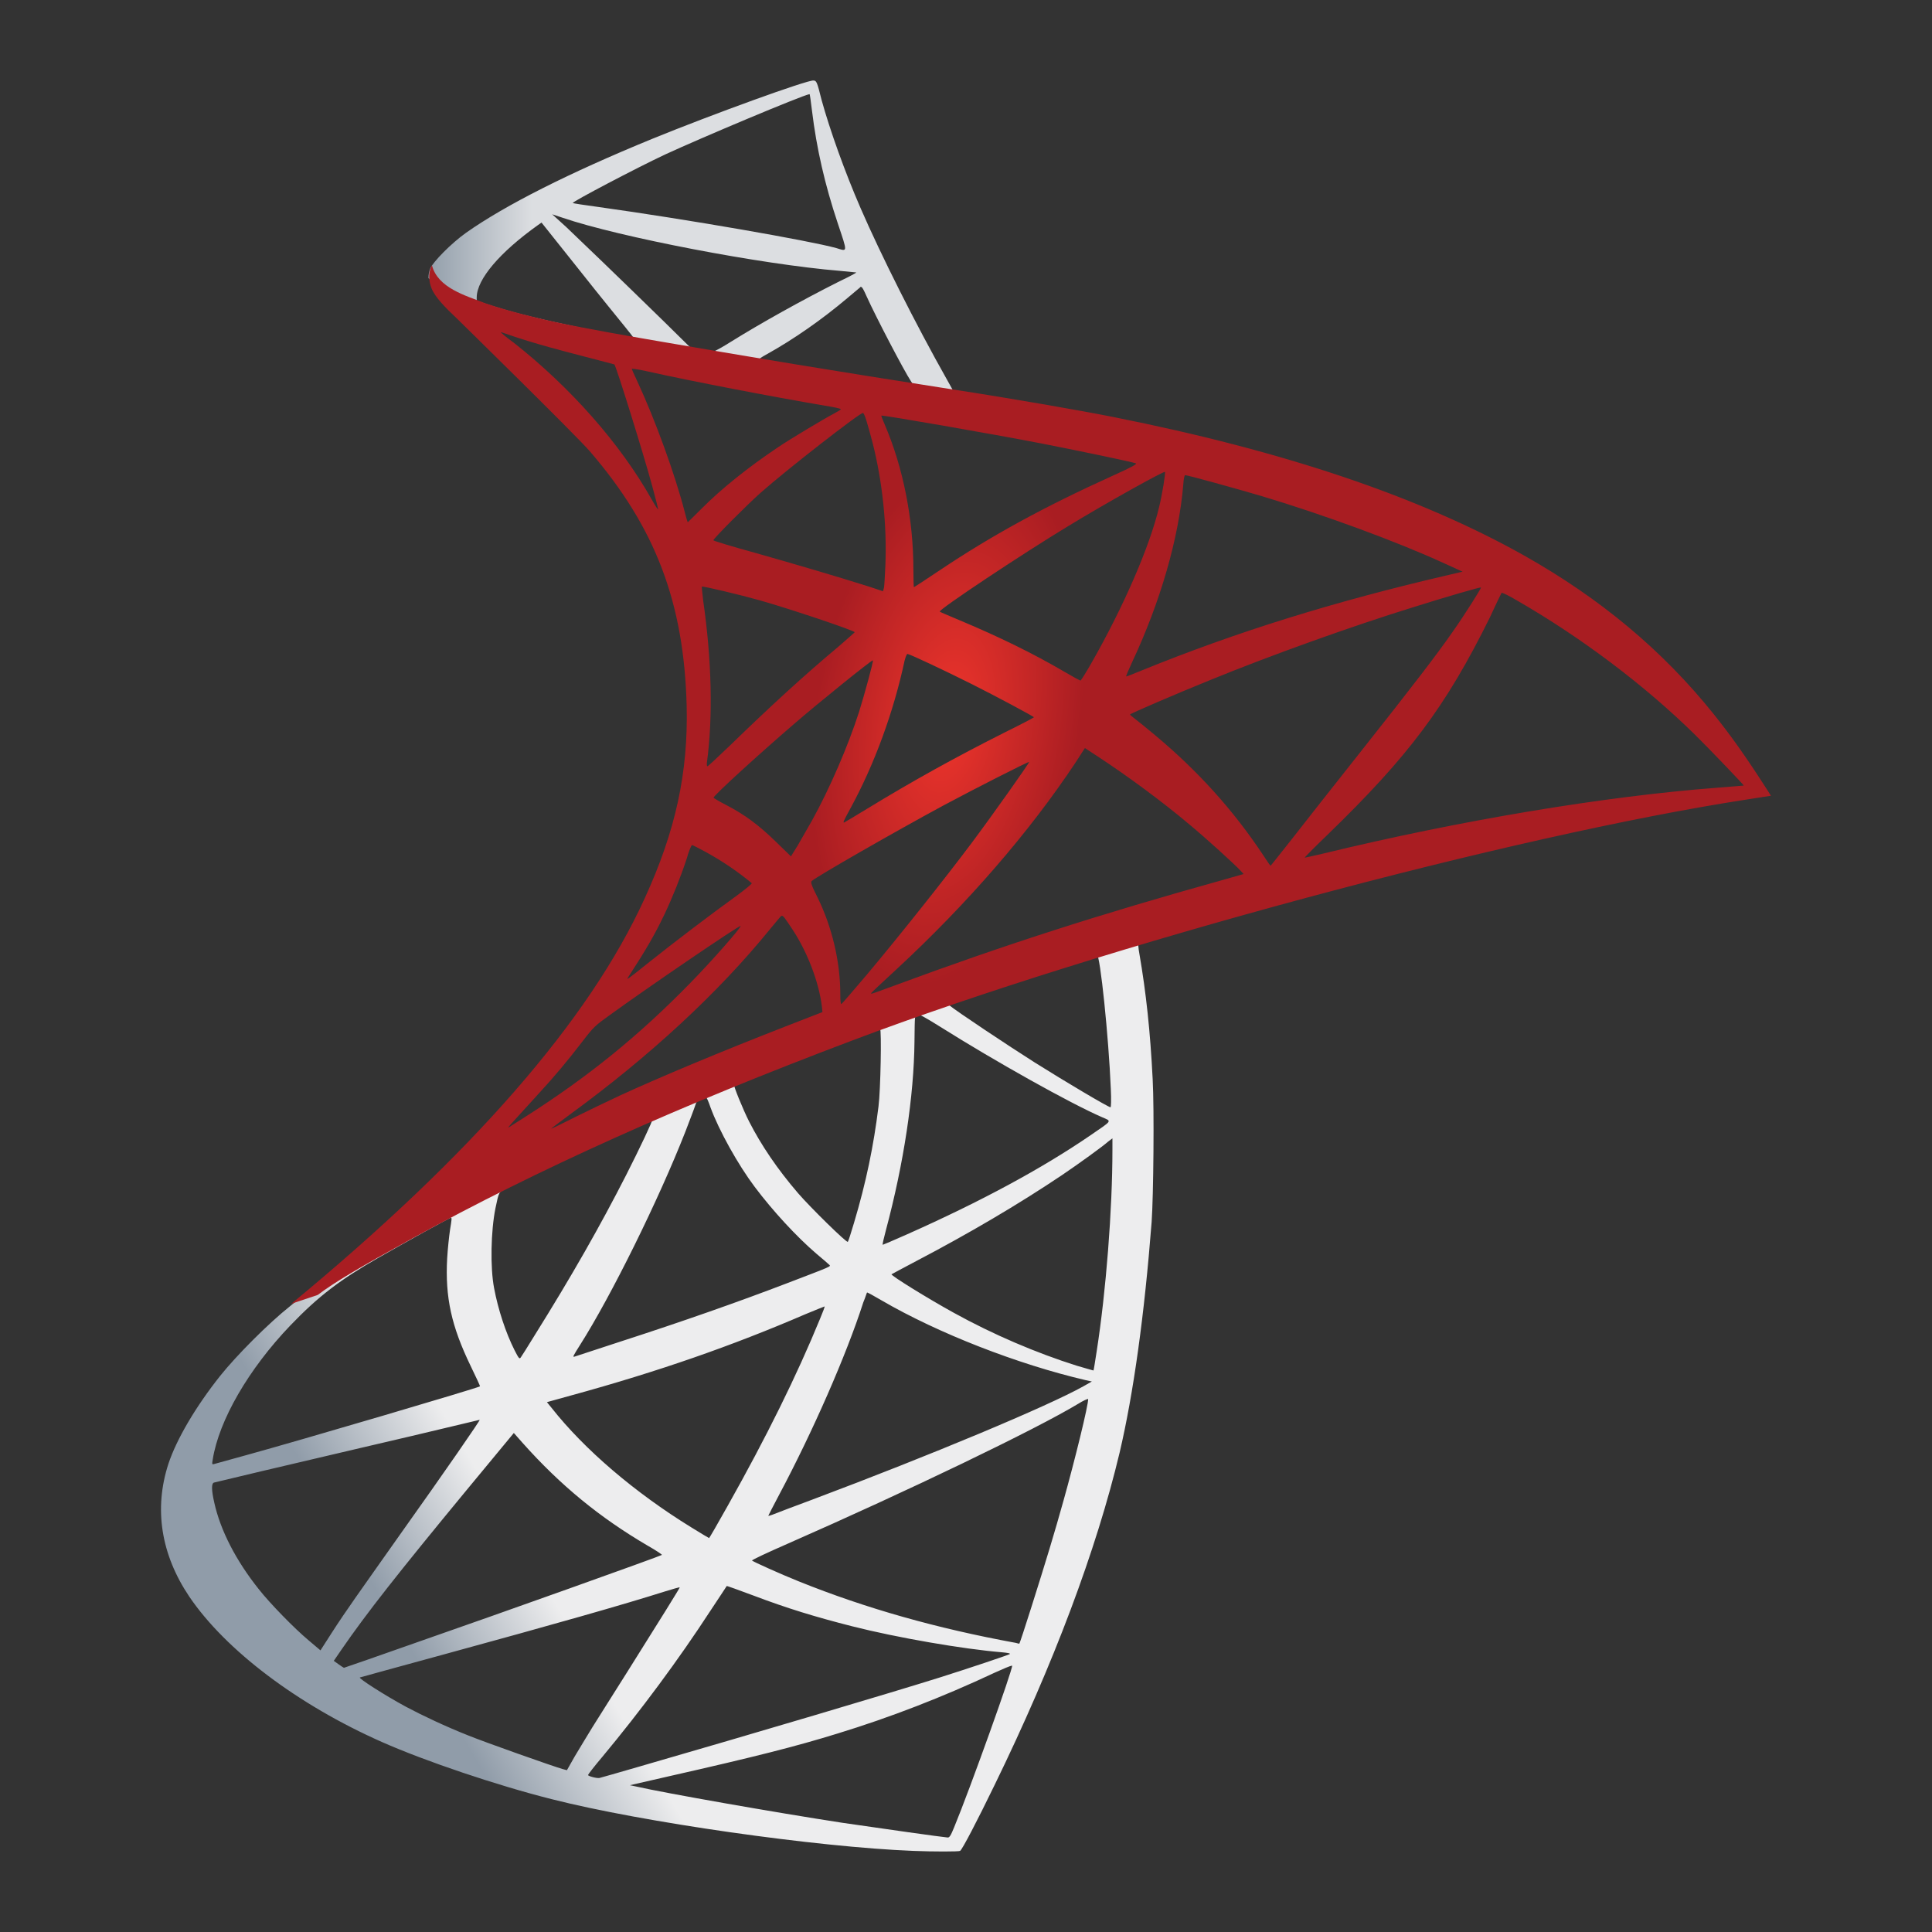
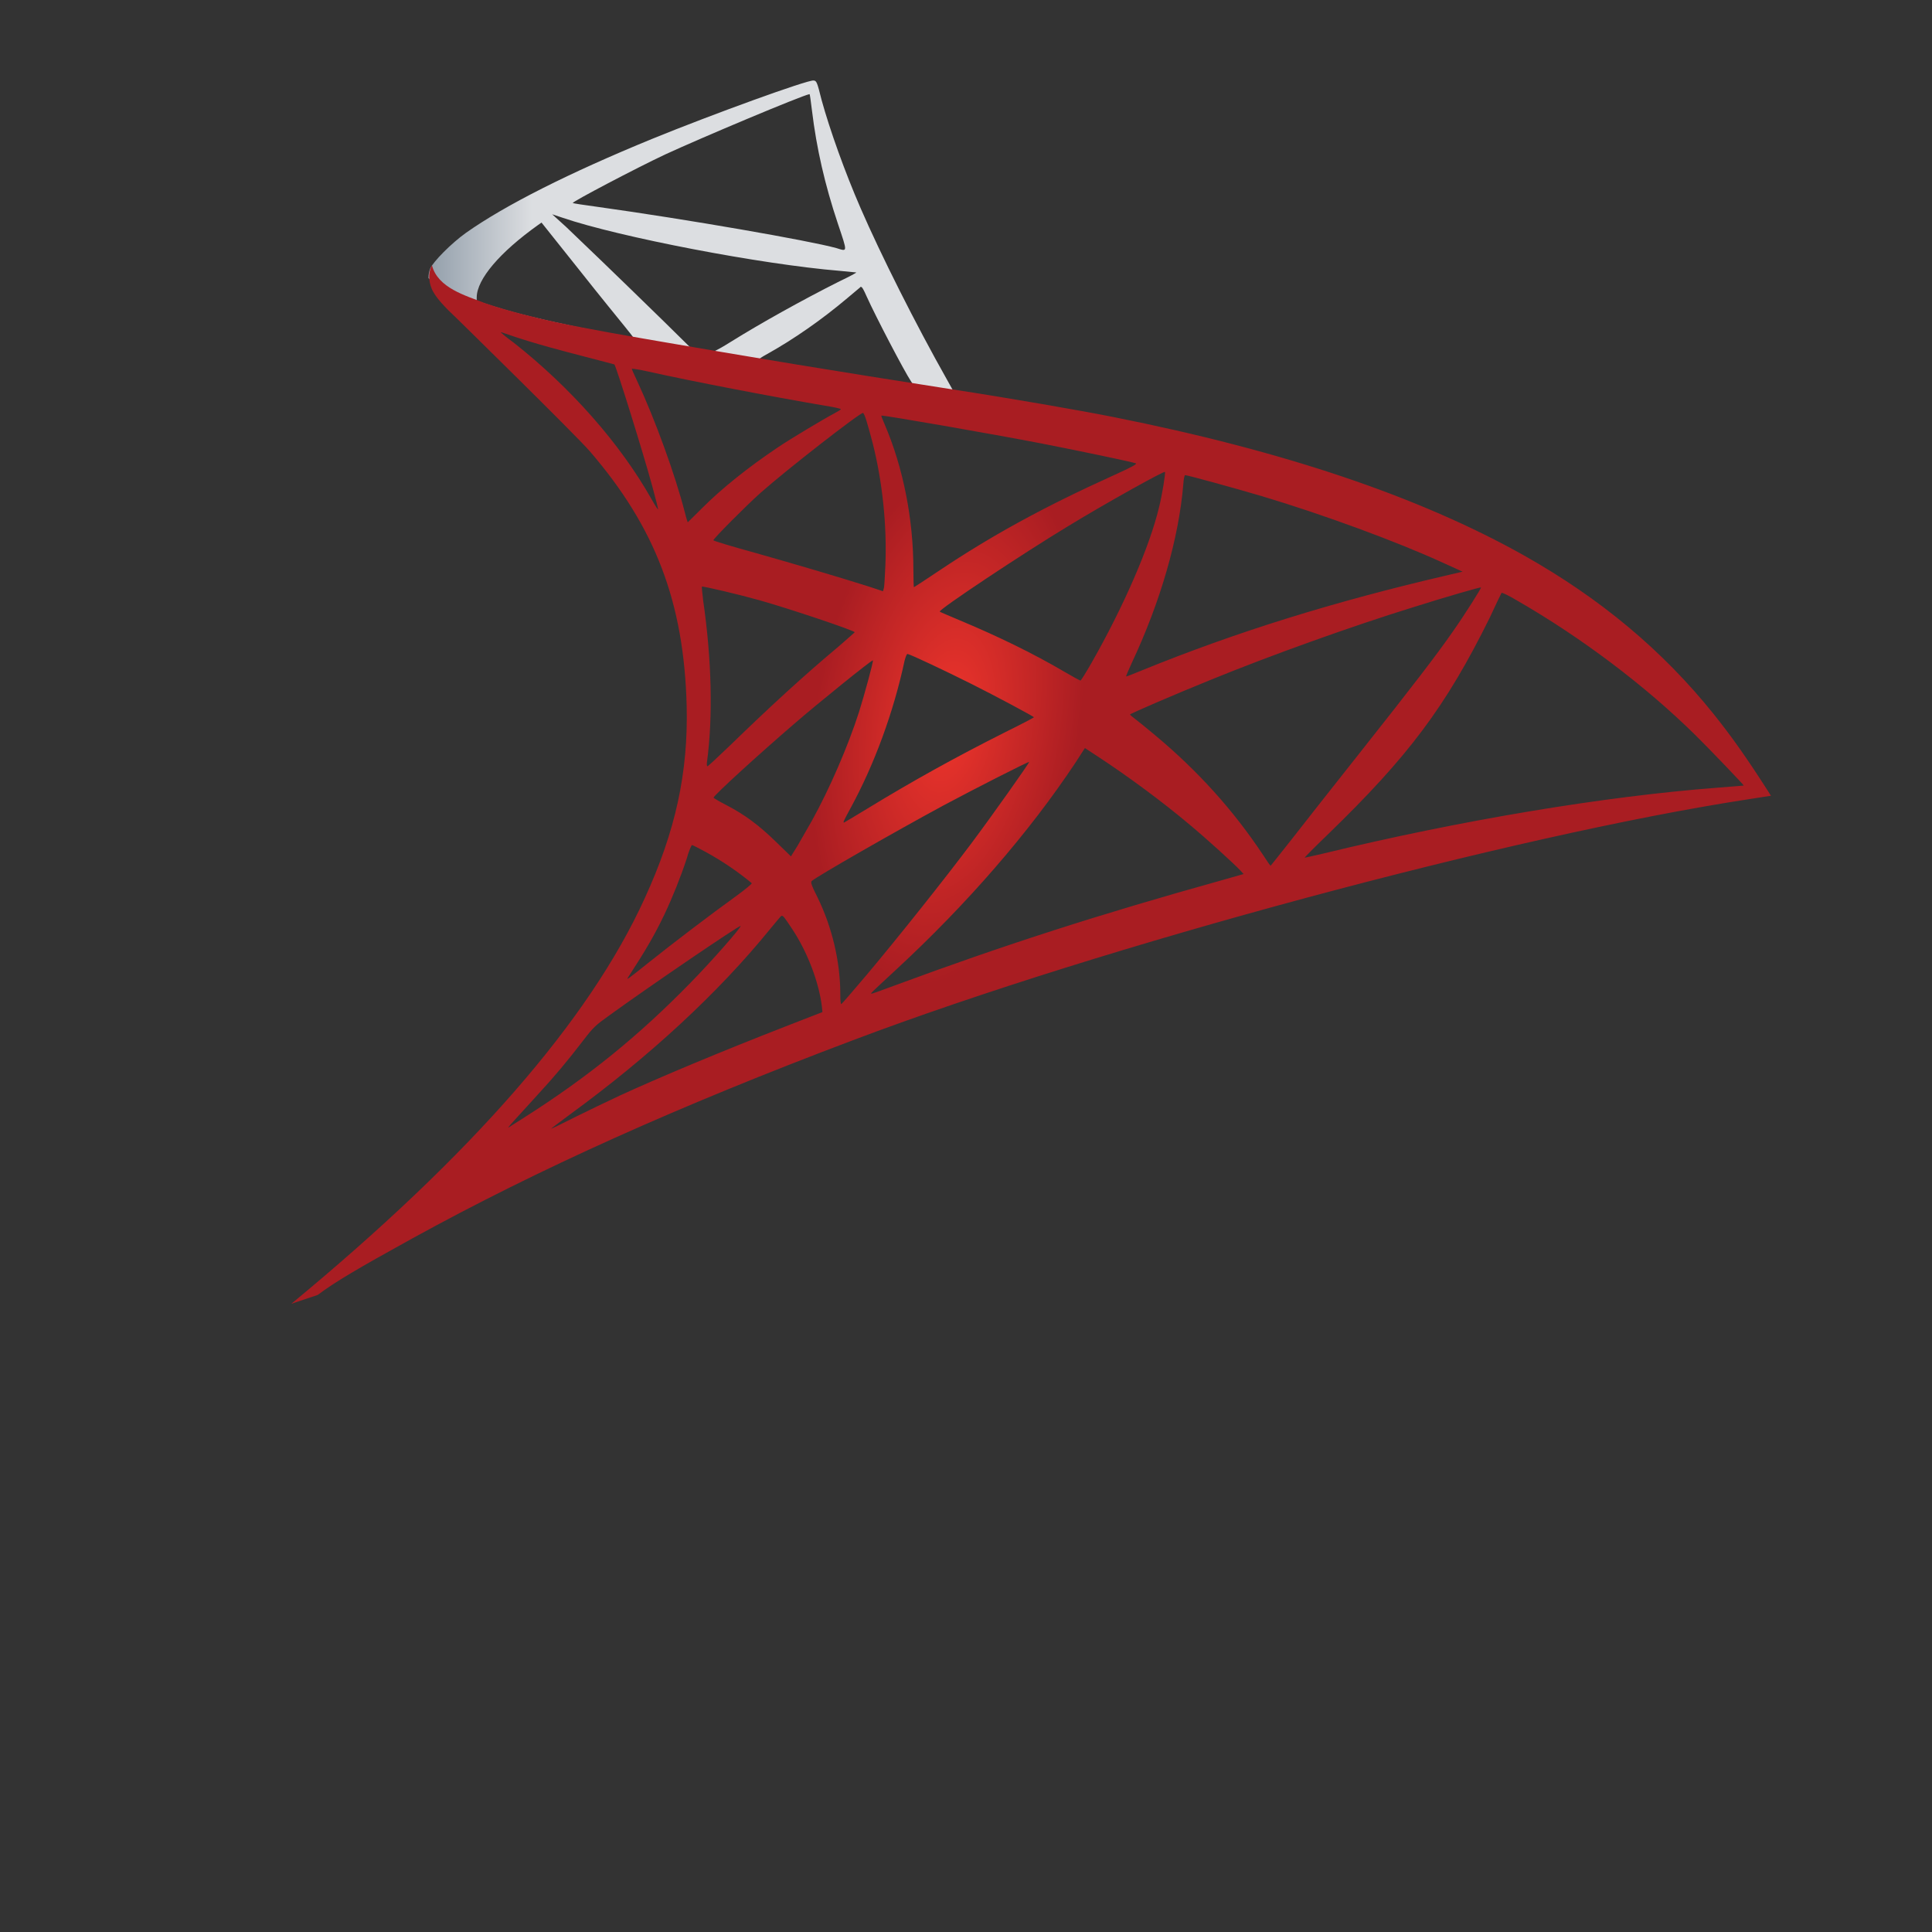
<svg xmlns="http://www.w3.org/2000/svg" width="48" height="48" viewBox="0 0 48 48" fill="none">
  <rect x="0" y="0" width="48" height="48" fill="#333333" stroke="none" />
-   <path d="M29.255 22.541L20.487 25.418L12.859 28.802L10.725 29.368C10.182 29.887 9.612 30.413 8.995 30.946C8.319 31.532 7.69 32.065 7.206 32.452C6.669 32.878 5.874 33.677 5.47 34.183C4.867 34.942 4.39 35.748 4.184 36.368C3.82 37.487 3.999 38.619 4.701 39.665C5.602 40.997 7.398 42.355 9.492 43.281C10.559 43.754 12.355 44.36 13.707 44.7C15.954 45.272 20.301 45.892 22.694 45.985C23.177 46.005 23.827 46.005 23.853 45.985C23.907 45.952 24.278 45.239 24.708 44.353C26.18 41.336 27.24 38.506 27.817 36.088C28.161 34.623 28.433 32.671 28.612 30.36C28.658 29.714 28.678 27.55 28.638 26.817C28.578 25.618 28.472 24.646 28.307 23.693C28.28 23.554 28.274 23.427 28.287 23.42C28.313 23.4 28.393 23.374 29.473 23.061L29.255 22.541V22.541H29.255V22.541ZM27.253 23.72C27.333 23.72 27.545 25.765 27.598 27.057C27.611 27.33 27.604 27.51 27.591 27.51C27.538 27.51 26.471 26.877 25.709 26.398C25.046 25.978 23.787 25.139 23.588 24.979C23.522 24.932 23.529 24.925 24.072 24.739C24.993 24.426 27.18 23.72 27.253 23.72ZM22.787 25.199C22.846 25.199 22.999 25.285 23.363 25.512C24.728 26.371 26.584 27.41 27.379 27.756C27.624 27.863 27.651 27.823 27.088 28.209C25.881 29.035 24.377 29.847 22.535 30.667C22.21 30.813 21.938 30.926 21.932 30.926C21.918 30.926 21.958 30.76 22.011 30.56C22.455 28.901 22.707 27.223 22.72 25.878C22.727 25.212 22.727 25.212 22.787 25.192C22.773 25.199 22.78 25.199 22.787 25.199ZM21.865 25.552C21.905 25.591 21.879 27.083 21.826 27.49C21.706 28.462 21.521 29.368 21.216 30.387C21.143 30.633 21.077 30.84 21.064 30.853C21.037 30.886 20.129 29.994 19.831 29.648C19.314 29.048 18.91 28.449 18.611 27.863C18.459 27.563 18.221 26.977 18.24 26.957C18.346 26.884 21.839 25.525 21.865 25.552ZM17.531 27.263C17.538 27.263 17.544 27.263 17.551 27.27C17.564 27.283 17.611 27.39 17.651 27.51C17.863 28.089 18.34 28.942 18.751 29.488C19.201 30.087 19.791 30.726 20.281 31.146C20.441 31.279 20.586 31.406 20.606 31.426C20.646 31.466 20.659 31.459 19.579 31.872C18.326 32.352 16.961 32.831 15.397 33.337C15.024 33.458 14.65 33.58 14.277 33.704C14.218 33.724 14.238 33.69 14.41 33.417C15.185 32.198 16.365 29.807 17.028 28.116C17.14 27.823 17.253 27.53 17.273 27.463C17.299 27.37 17.332 27.336 17.419 27.29C17.465 27.276 17.511 27.263 17.531 27.263ZM16.206 27.816C16.226 27.829 15.888 28.542 15.556 29.195C14.914 30.453 14.211 31.692 13.27 33.197C13.111 33.457 12.959 33.697 12.939 33.724C12.906 33.77 12.892 33.757 12.786 33.55C12.561 33.104 12.375 32.531 12.276 32.005C12.176 31.486 12.196 30.58 12.309 30.02C12.395 29.608 12.389 29.614 12.587 29.514C13.436 29.081 16.179 27.789 16.206 27.816ZM27.638 28.282V28.562C27.638 30.047 27.479 32.085 27.247 33.571C27.207 33.83 27.174 34.043 27.167 34.05C27.167 34.05 26.975 33.997 26.75 33.93C25.756 33.617 24.675 33.157 23.701 32.618C23.058 32.265 22.124 31.686 22.15 31.659C22.157 31.652 22.435 31.506 22.76 31.333C24.059 30.653 25.305 29.921 26.385 29.195C26.789 28.922 27.399 28.482 27.532 28.362L27.638 28.282ZM11.202 30.253C11.229 30.253 11.222 30.307 11.182 30.547C11.156 30.72 11.123 31.04 11.11 31.259C11.056 32.232 11.216 32.951 11.693 33.937C11.825 34.21 11.931 34.436 11.925 34.443C11.878 34.483 7.491 35.775 6.113 36.154C5.702 36.268 5.344 36.368 5.317 36.374C5.271 36.388 5.264 36.381 5.284 36.268C5.437 35.289 6.179 34.01 7.213 32.931C7.902 32.212 8.452 31.792 9.393 31.253C10.069 30.866 11.11 30.287 11.189 30.26C11.189 30.253 11.196 30.253 11.202 30.253ZM21.541 32.112C21.547 32.105 21.706 32.192 21.898 32.305C23.317 33.131 25.292 33.897 26.975 34.29L27.127 34.323L26.915 34.443C26.034 34.936 23.138 36.148 20.175 37.26C19.745 37.42 19.32 37.58 19.241 37.613C19.161 37.646 19.088 37.666 19.088 37.66C19.088 37.653 19.208 37.42 19.36 37.133C20.189 35.575 21.024 33.677 21.448 32.358C21.501 32.232 21.534 32.118 21.541 32.112ZM20.487 32.458C20.494 32.465 20.441 32.605 20.374 32.764C19.798 34.17 19.042 35.702 18.075 37.42C17.829 37.86 17.624 38.213 17.617 38.213C17.611 38.213 17.412 38.093 17.173 37.946C15.768 37.08 14.522 36.015 13.707 34.982L13.588 34.836L14.191 34.669C16.352 34.077 18.187 33.437 20.01 32.651C20.268 32.545 20.48 32.458 20.487 32.458ZM27.035 34.756C27.041 34.909 26.703 36.281 26.425 37.273C26.193 38.106 25.994 38.759 25.63 39.911C25.471 40.417 25.331 40.837 25.325 40.837C25.318 40.837 25.278 40.83 25.239 40.817C23.27 40.457 21.508 39.958 19.851 39.291C19.387 39.105 18.724 38.805 18.684 38.772C18.671 38.758 19.069 38.572 19.572 38.352C22.588 37.027 25.716 35.522 26.789 34.876C26.915 34.796 27.015 34.756 27.035 34.756ZM11.918 35.275C11.931 35.289 11.09 36.508 9.91 38.166C9.499 38.745 9.022 39.425 8.843 39.678C8.664 39.931 8.392 40.331 8.24 40.57L7.962 41.003L7.663 40.75C7.312 40.457 6.702 39.831 6.431 39.485C5.861 38.772 5.476 38.02 5.324 37.334C5.251 37.014 5.251 36.854 5.317 36.834C5.417 36.807 7.186 36.388 8.843 36.001C9.764 35.788 10.831 35.535 11.216 35.442C11.6 35.349 11.912 35.275 11.918 35.275ZM12.766 35.602L12.978 35.842C13.933 36.914 14.907 37.706 16.087 38.399C16.299 38.519 16.458 38.626 16.444 38.632C16.398 38.666 12.349 40.111 10.473 40.763C9.42 41.136 8.551 41.436 8.545 41.436C8.538 41.436 8.479 41.396 8.412 41.349L8.293 41.263L8.485 40.983C9.108 40.077 9.89 39.085 11.593 37.02L12.766 35.602ZM18.055 39.405C18.061 39.398 18.353 39.505 18.711 39.638C19.572 39.964 20.255 40.171 21.169 40.404C22.296 40.69 23.926 40.97 24.887 41.05C25.033 41.063 25.113 41.077 25.086 41.096C25.04 41.123 24.066 41.45 23.35 41.676C22.21 42.035 18.731 43.068 15.894 43.887C15.371 44.04 14.92 44.167 14.894 44.173C14.827 44.187 14.609 44.127 14.609 44.1C14.609 44.087 14.768 43.88 14.96 43.654C15.914 42.508 16.862 41.23 17.651 40.017C17.869 39.684 18.055 39.411 18.055 39.405ZM16.888 39.438C16.895 39.445 16.424 40.204 15.603 41.509C15.252 42.062 14.861 42.688 14.721 42.908C14.589 43.121 14.39 43.454 14.277 43.641L14.085 43.98L13.986 43.954C13.747 43.887 12.07 43.294 11.626 43.114C11.076 42.895 10.506 42.628 10.082 42.402C9.552 42.115 8.889 41.689 8.942 41.676C8.956 41.669 9.864 41.423 10.957 41.123C13.86 40.33 15.47 39.871 16.524 39.538C16.716 39.478 16.882 39.431 16.888 39.438ZM25.139 41.383H25.146C25.172 41.449 24.099 44.447 23.708 45.392C23.622 45.605 23.588 45.659 23.542 45.652C23.429 45.645 21.872 45.425 20.924 45.286C19.274 45.033 16.504 44.546 15.808 44.386L15.649 44.353L16.637 44.127C18.757 43.647 19.778 43.388 20.812 43.068C22.117 42.668 23.41 42.169 24.715 41.556C24.92 41.463 25.093 41.389 25.139 41.383Z" fill="url(#paint0_linear_7727_7734)" />
  <path d="M20.214 2C20.068 1.98 17.716 2.833 16.198 3.452C14.15 4.292 12.56 5.091 11.579 5.783C11.214 6.043 10.757 6.503 10.684 6.682C10.658 6.749 10.645 6.829 10.645 6.909L11.533 7.755L13.647 8.434L18.677 9.34L24.429 10.332L24.489 9.833C24.469 9.833 24.456 9.826 24.436 9.826L23.68 9.706L23.528 9.433C22.746 8.048 21.884 6.33 21.381 5.171C20.99 4.271 20.619 3.233 20.413 2.487C20.3 2.034 20.287 2.007 20.214 2V2H20.214V2ZM20.108 2.34H20.115C20.121 2.347 20.148 2.533 20.174 2.753C20.287 3.686 20.492 4.585 20.817 5.557C21.062 6.29 21.062 6.25 20.777 6.163C20.102 5.977 17.073 5.45 14.879 5.144C14.528 5.097 14.23 5.051 14.23 5.044C14.203 5.018 15.814 4.172 16.523 3.839C17.431 3.419 19.922 2.373 20.108 2.34ZM13.719 5.324L13.978 5.41C15.383 5.89 18.915 6.569 20.863 6.729C21.082 6.749 21.268 6.769 21.274 6.769C21.281 6.776 21.096 6.876 20.857 6.989C19.916 7.462 18.882 8.041 18.166 8.487C17.954 8.621 17.762 8.727 17.736 8.727C17.709 8.727 17.57 8.701 17.424 8.681L17.159 8.641L16.496 7.988C15.33 6.849 14.415 5.97 14.064 5.637L13.719 5.324ZM13.454 5.53L14.389 6.703C14.899 7.349 15.416 7.981 15.529 8.121C15.641 8.261 15.734 8.374 15.728 8.381C15.701 8.401 14.376 8.141 13.673 7.981C12.951 7.815 12.653 7.735 12.209 7.595L11.844 7.475V7.382C11.851 6.936 12.414 6.27 13.368 5.59L13.454 5.53ZM21.394 7.129C21.42 7.129 21.453 7.189 21.533 7.368C21.758 7.868 22.461 9.213 22.633 9.473C22.686 9.56 22.779 9.566 21.844 9.413C19.598 9.047 18.875 8.927 18.875 8.914C18.875 8.907 18.942 8.86 19.028 8.814C19.724 8.428 20.426 7.935 21.049 7.409C21.202 7.282 21.341 7.162 21.367 7.142C21.374 7.129 21.387 7.122 21.394 7.129Z" fill="url(#paint1_linear_7727_7734)" />
  <path d="M10.731 6.59C10.731 6.59 10.585 6.823 10.724 7.169C10.81 7.382 11.062 7.642 11.347 7.909C11.347 7.909 14.296 10.799 14.654 11.212C16.284 13.104 16.994 14.968 17.06 17.539C17.099 19.191 16.788 20.643 16.013 22.328C14.634 25.352 11.725 28.689 7.238 32.392L7.894 32.172C8.319 31.852 8.895 31.512 10.247 30.767C13.368 29.048 16.881 27.47 21.189 25.845C27.391 23.5 37.591 20.756 43.396 19.864L43.999 19.77L43.906 19.624C43.376 18.798 43.011 18.285 42.574 17.739C41.302 16.154 39.758 14.868 37.869 13.803C35.271 12.344 31.911 11.206 27.657 10.36C26.855 10.2 25.092 9.893 23.66 9.674C20.625 9.201 18.663 8.874 16.503 8.501C15.728 8.368 14.568 8.168 13.799 8.002C13.402 7.915 12.639 7.735 12.043 7.529C11.566 7.342 10.877 7.156 10.731 6.59ZM12.441 8.255C12.447 8.248 12.553 8.288 12.693 8.335C12.944 8.421 13.269 8.521 13.653 8.628C13.944 8.708 14.236 8.786 14.528 8.861C14.926 8.961 15.257 9.054 15.264 9.054C15.31 9.101 15.98 11.252 16.205 12.078C16.291 12.391 16.357 12.657 16.351 12.657C16.344 12.664 16.271 12.551 16.185 12.398C15.41 11.025 14.184 9.634 12.765 8.515C12.58 8.382 12.441 8.262 12.441 8.255ZM15.701 9.161C15.734 9.161 15.88 9.181 16.059 9.221C17.186 9.474 19.207 9.86 20.499 10.08C20.718 10.113 20.89 10.153 20.89 10.166C20.89 10.18 20.811 10.226 20.711 10.28C20.493 10.393 19.611 10.919 19.32 11.119C18.584 11.612 17.921 12.145 17.444 12.624C17.252 12.817 17.086 12.977 17.086 12.977C17.086 12.977 17.047 12.864 17.013 12.724C16.775 11.798 16.278 10.426 15.827 9.46C15.754 9.307 15.694 9.167 15.694 9.154C15.694 9.167 15.694 9.161 15.701 9.161ZM21.44 10.26C21.48 10.273 21.546 10.499 21.679 10.999C21.924 11.965 22.037 13.044 21.997 14.049C21.984 14.329 21.971 14.589 21.957 14.622L21.937 14.689L21.593 14.575C20.884 14.349 19.731 14.009 18.743 13.73C18.18 13.576 17.723 13.437 17.723 13.423C17.723 13.383 18.544 12.557 18.896 12.244C19.565 11.652 21.381 10.24 21.44 10.26ZM21.898 10.326C21.918 10.306 24.641 10.779 25.881 11.019C26.802 11.199 28.14 11.478 28.22 11.512C28.26 11.525 28.12 11.605 27.676 11.805C25.927 12.597 24.628 13.31 23.336 14.176C22.998 14.402 22.713 14.589 22.706 14.589C22.7 14.589 22.693 14.396 22.693 14.162C22.693 12.897 22.441 11.618 21.977 10.539C21.931 10.433 21.891 10.333 21.898 10.326ZM28.942 11.725C28.962 11.745 28.876 12.284 28.796 12.604C28.558 13.596 27.915 15.068 27.127 16.454C26.987 16.7 26.861 16.9 26.848 16.907C26.835 16.913 26.656 16.813 26.45 16.693C25.682 16.241 24.807 15.814 23.853 15.415C23.588 15.301 23.356 15.208 23.349 15.195C23.302 15.155 25.436 13.736 26.563 13.057C27.458 12.511 28.916 11.698 28.942 11.725ZM29.446 11.805C29.506 11.805 30.712 12.138 31.341 12.324C32.899 12.791 34.688 13.45 35.854 13.983L36.338 14.203L36 14.282C33.151 14.942 30.712 15.701 28.359 16.66C28.167 16.74 27.994 16.807 27.981 16.807C27.968 16.807 28.034 16.654 28.12 16.467C28.83 14.955 29.287 13.377 29.399 12.031C29.406 11.905 29.426 11.805 29.446 11.805ZM17.438 14.575C17.457 14.556 18.379 14.775 18.876 14.915C19.631 15.128 21.235 15.668 21.235 15.708C21.235 15.714 21.056 15.867 20.844 16.054C19.976 16.78 19.141 17.546 18.14 18.518C17.842 18.805 17.59 19.038 17.577 19.038C17.563 19.038 17.557 18.998 17.563 18.945C17.716 17.826 17.683 16.387 17.471 14.928C17.451 14.742 17.431 14.582 17.438 14.575ZM36.795 14.595C36.809 14.609 36.371 15.301 36.093 15.694C35.695 16.267 35.112 17.026 33.793 18.692C33.097 19.571 32.315 20.563 32.057 20.896C31.792 21.229 31.573 21.509 31.567 21.509C31.56 21.509 31.474 21.389 31.381 21.242C30.639 20.123 29.751 19.144 28.697 18.265C28.498 18.099 28.279 17.919 28.207 17.866C28.134 17.812 28.074 17.759 28.074 17.752C28.074 17.732 29.201 17.246 30.056 16.9C31.553 16.287 33.594 15.555 35.125 15.082C35.927 14.829 36.782 14.582 36.795 14.595ZM37.306 14.729C37.332 14.722 37.491 14.802 37.683 14.915C39.294 15.841 40.871 17.033 42.117 18.259C42.468 18.605 43.336 19.511 43.323 19.517C43.323 19.517 43.018 19.544 42.66 19.571C39.87 19.784 36.298 20.376 32.865 21.209C32.634 21.262 32.428 21.309 32.415 21.309C32.402 21.309 32.66 21.049 32.985 20.736C34.999 18.785 35.921 17.553 37.008 15.355C37.16 15.028 37.292 14.749 37.306 14.729C37.299 14.729 37.299 14.729 37.306 14.729ZM22.547 16.247C22.64 16.267 23.501 16.674 24.151 17C24.747 17.299 25.642 17.779 25.688 17.819C25.695 17.826 25.377 17.992 24.986 18.185C23.74 18.811 22.673 19.404 21.56 20.083C21.241 20.277 20.976 20.436 20.97 20.436C20.943 20.436 20.95 20.41 21.129 20.083C21.725 18.991 22.202 17.686 22.474 16.414C22.501 16.314 22.527 16.247 22.547 16.247ZM21.686 16.407C21.705 16.427 21.48 17.246 21.341 17.692C21.069 18.538 20.612 19.597 20.168 20.396C20.062 20.583 19.903 20.856 19.817 21.009L19.651 21.276L19.28 20.916C18.849 20.496 18.498 20.237 18.047 20.003C17.868 19.91 17.729 19.83 17.729 19.817C17.729 19.764 18.862 18.731 19.73 17.985C20.353 17.446 21.666 16.387 21.686 16.407ZM26.954 18.585L27.279 18.798C28.021 19.284 28.896 19.93 29.565 20.496C29.943 20.809 30.672 21.469 30.818 21.629L30.897 21.715L30.36 21.868C27.325 22.714 24.979 23.467 22.242 24.479C21.937 24.592 21.679 24.686 21.659 24.686C21.619 24.686 21.586 24.719 22.269 24.086C24.018 22.468 25.569 20.683 26.722 18.945L26.954 18.585ZM25.569 18.931C25.582 18.945 24.674 20.23 24.131 20.956C23.482 21.822 22.328 23.274 21.533 24.219C21.202 24.612 20.917 24.939 20.904 24.945C20.884 24.952 20.877 24.852 20.877 24.699C20.877 23.893 20.672 23.034 20.314 22.301C20.161 21.995 20.135 21.922 20.168 21.888C20.294 21.775 22.222 20.669 23.442 20.01C24.264 19.571 25.549 18.918 25.569 18.931ZM17.192 20.996C17.212 20.996 17.365 21.076 17.537 21.169C17.961 21.402 18.339 21.662 18.677 21.942C18.69 21.955 18.518 22.095 18.292 22.261C17.663 22.714 16.709 23.44 16.152 23.886C15.569 24.353 15.549 24.366 15.615 24.266C16.052 23.593 16.271 23.214 16.503 22.728C16.709 22.295 16.914 21.782 17.06 21.336C17.113 21.142 17.179 20.996 17.192 20.996ZM19.426 22.754C19.459 22.748 19.499 22.807 19.677 23.074C20.055 23.64 20.347 24.399 20.42 25.012L20.433 25.145L19.525 25.498C17.901 26.131 16.404 26.757 15.39 27.223C15.105 27.356 14.608 27.596 14.283 27.756C13.958 27.922 13.693 28.049 13.693 28.042C13.693 28.036 13.899 27.883 14.15 27.696C16.132 26.251 17.848 24.666 19.134 23.081C19.273 22.914 19.399 22.761 19.412 22.754L19.426 22.754ZM18.398 23.007C18.425 23.034 17.67 23.893 17.153 24.419C15.874 25.731 14.608 26.757 13.037 27.756C12.838 27.883 12.659 27.996 12.639 28.009C12.593 28.036 12.653 27.969 13.342 27.216C13.779 26.744 14.111 26.344 14.489 25.851C14.74 25.525 14.787 25.478 15.151 25.218C16.125 24.512 18.372 22.981 18.398 23.007Z" fill="url(#paint2_radial_7727_7734)" />
  <defs>
    <linearGradient id="paint0_linear_7727_7734" x1="10.596" y1="41.648" x2="13.775" y2="39.779" gradientUnits="userSpaceOnUse">
      <stop stop-color="#909CA9" />
      <stop offset="1" stop-color="#EDEDEE" />
    </linearGradient>
    <linearGradient id="paint1_linear_7727_7734" x1="10.668" y1="6.153" x2="13.219" y2="6.153" gradientUnits="userSpaceOnUse">
      <stop stop-color="#939FAB" />
      <stop offset="1" stop-color="#DCDEE1" />
    </linearGradient>
    <radialGradient id="paint2_radial_7727_7734" cx="0" cy="0" r="1" gradientUnits="userSpaceOnUse" gradientTransform="translate(23.54 17.912) rotate(-171.415) scale(3.289 6.612)">
      <stop stop-color="#EE352C" />
      <stop offset="1" stop-color="#A91D22" />
    </radialGradient>
  </defs>
</svg>